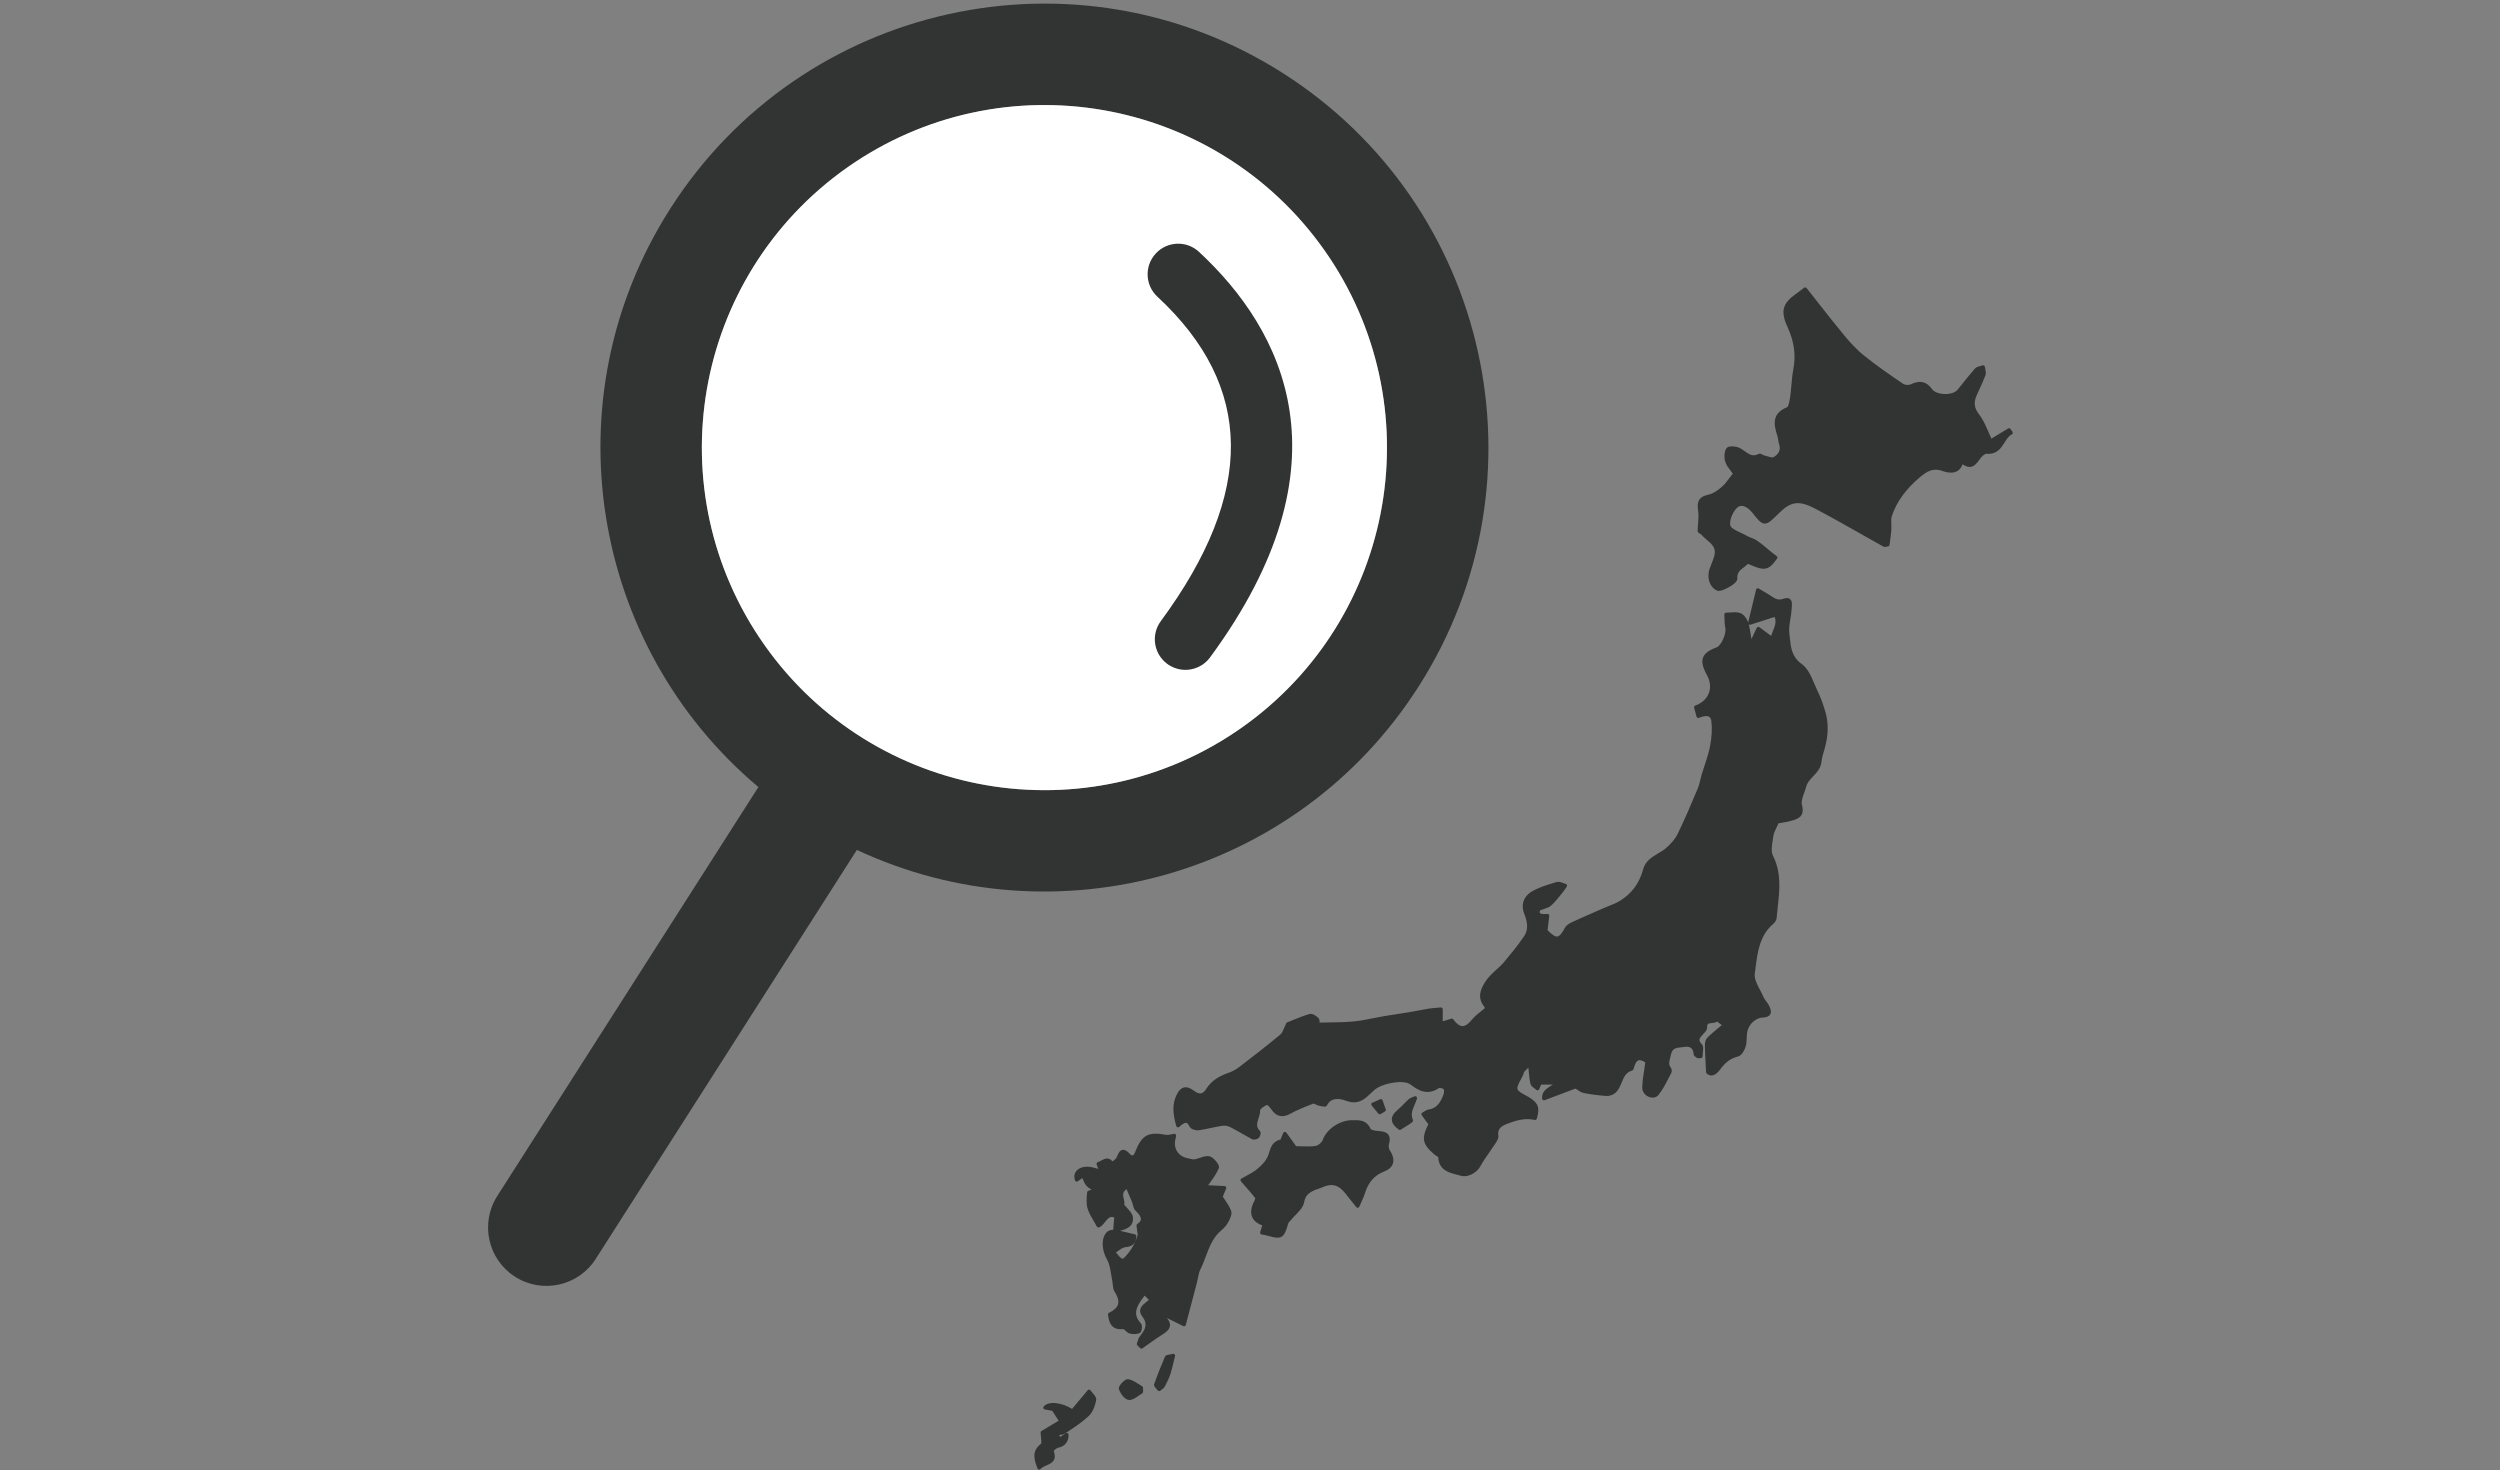
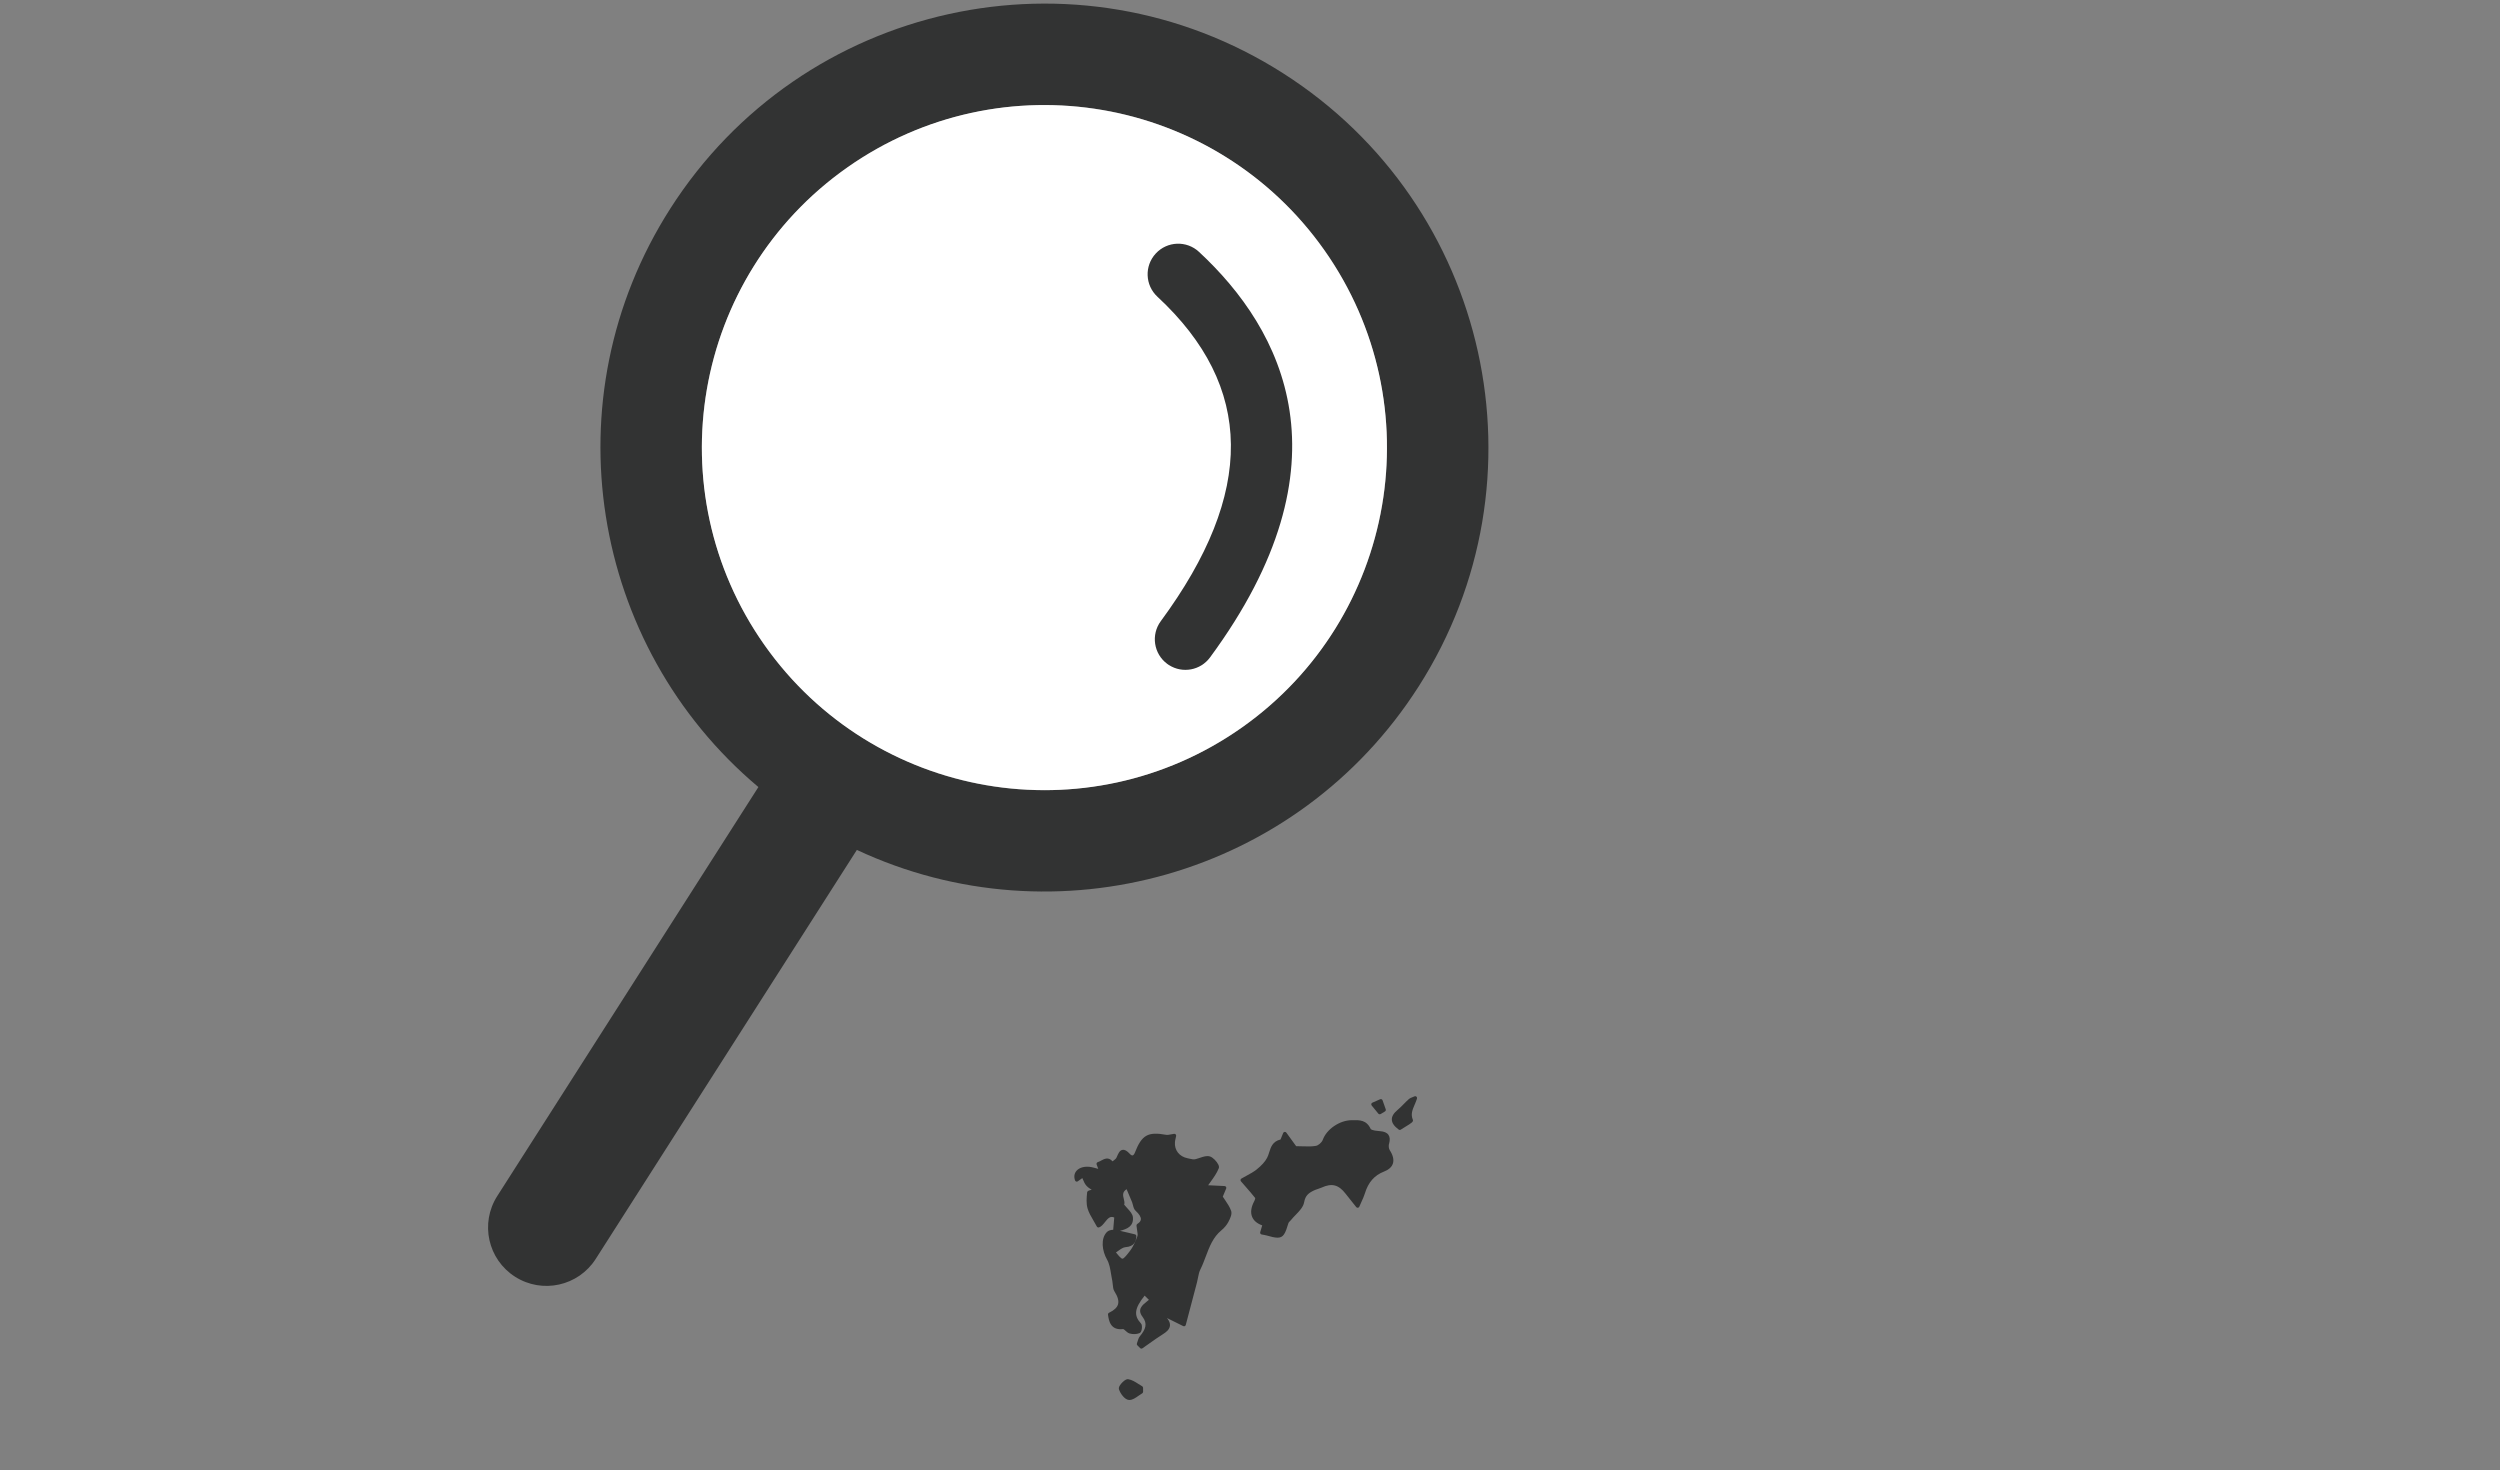
<svg xmlns="http://www.w3.org/2000/svg" id="_レイヤー_2" data-name="レイヤー 2" width="170.328" height="100.183" viewBox="0 0 170.328 100.183">
  <rect x="0" y="0" width="170.328" height="100.183" fill="#808080" stroke="none" />
  <defs>
    <style>
      .cls-1 {
        fill: none;
      }

      .cls-1, .cls-2, .cls-3 {
        stroke-width: 0px;
      }

      .cls-2 {
        fill: #fff;
      }

      .cls-3 {
        fill: #323333;
      }
    </style>
  </defs>
  <g id="_レイヤー_1-2" data-name="レイヤー 1">
    <g>
      <g>
        <g>
          <g>
            <path class="cls-3" d="m96.652,46.774c8.99-14.08,4.863-32.782-9.217-41.772C73.355-3.987,54.653.139,45.663,14.22c-8.263,12.942-5.437,29.783,6.007,39.403l-17.792,27.866c-1.183,1.853-.64,4.313,1.213,5.496h0c1.853,1.183,4.313.64,5.496-1.213l17.792-27.866c13.543,6.334,30.009,1.81,38.272-11.132Zm-38.053,3.392c-10.863-6.936-14.047-21.365-7.111-32.228,6.936-10.863,21.365-14.047,32.228-7.111,10.863,6.936,14.047,21.364,7.111,32.228-6.936,10.863-21.365,14.047-32.228,7.111Z" />
            <circle class="cls-2" cx="71.158" cy="30.497" r="23.337" transform="translate(-4.572 46.576) rotate(-35.187)" />
          </g>
          <path class="cls-3" d="m79.644,45.313c-.04-.025-.078-.052-.116-.08-.927-.682-1.125-1.987-.442-2.913,6.445-8.75,6.369-15.981-.231-22.106-.843-.782-.893-2.101-.11-2.944.782-.844,2.101-.894,2.944-.11,5.719,5.306,10.491,14.408.752,27.63-.654.888-1.88,1.107-2.796.522Z" />
        </g>
        <g>
-           <path class="cls-3" d="m123.834,47.082c-.074-.153-.142-.313-.214-.483-.221-.523-.451-1.063-.866-1.36-.679-.487-.743-1.12-.811-1.791-.01-.1-.02-.2-.033-.3-.038-.313.015-.636.071-.979.035-.215.072-.438.084-.659.002-.031.005-.066.008-.102.019-.208.043-.468-.124-.597-.102-.08-.244-.086-.432-.02-.356.126-.544.019-.846-.181-.171-.113-.343-.215-.544-.334-.094-.056-.194-.115-.301-.18-.034-.02-.075-.024-.111-.008-.036.015-.063.047-.072.085l-.537,2.232h0c-.078-.239-.285-.532-.53-.632-.187-.076-.394-.062-.633-.046-.108.007-.219.014-.338.014-.034,0-.067.014-.09.039s-.035.058-.033.092c.006.097.008.192.011.285.005.214.011.416.055.617.086.393-.28,1.214-.593,1.33-.535.199-.821.414-.926.699-.11.297-.029.656.27,1.199.224.406.268.838.126,1.217-.145.386-.474.688-.925.852-.06.022-.094.086-.077.148l.161.604c.009.034.033.063.064.079.032.016.069.017.102.004.31-.127.555-.153.69-.074.085.05.136.146.154.292.064.509.034,1.09-.089,1.727-.084.437-.229.874-.369,1.297-.069.208-.14.423-.204.637-.036.12-.064.243-.092.361-.047.2-.091.389-.166.566l-.074.175c-.41.972-.834,1.978-1.306,2.938-.157.32-.434.655-.802.969-.155.133-.334.239-.523.35-.428.253-.871.515-1.028,1.106-.245.92-.774,1.635-1.571,2.124-.233.143-.489.244-.76.352-.125.05-.255.101-.381.156-.165.073-.33.145-.494.217-.541.237-1.1.483-1.646.735-.237.11-.395.237-.47.377-.206.39-.365.573-.515.594-.151.021-.357-.113-.667-.432l.115-.969c.004-.038-.009-.075-.035-.102s-.065-.04-.102-.035c-.389.046-.482-.037-.501-.064-.031-.043-.011-.12.013-.179.091-.035.176-.063.258-.091.197-.065.366-.122.497-.237.226-.2.417-.438.602-.669.057-.071.115-.143.173-.213.075-.09.14-.187.203-.28.028-.041.056-.083.084-.123.023-.033.029-.075.015-.113-.014-.038-.046-.067-.085-.077-.052-.014-.109-.035-.169-.058-.152-.058-.309-.118-.457-.071-.08.025-.161.05-.242.075-.521.161-1.061.327-1.518.621-.494.318-.671.884-.449,1.443.192.483.342,1.045.004,1.546-.43.637-.928,1.24-1.36,1.756-.159.19-.339.354-.53.527-.282.257-.575.523-.794.88-.348.567-.488,1.065-.036,1.652.02.027.037.059.05.087-.09.076-.18.148-.267.217-.229.183-.445.356-.617.568-.247.304-.46.451-.657.445-.193-.004-.397-.155-.623-.461-.031-.042-.086-.06-.136-.044l-.578.18v-.821c0-.035-.015-.068-.04-.091-.026-.023-.06-.035-.095-.032-.086.008-.171.015-.257.021-.192.015-.391.031-.587.061-.226.036-.453.08-.672.123-.189.037-.384.075-.576.107-.288.048-.583.093-.868.137-.313.048-.636.097-.954.151-.24.041-.483.09-.717.137-.43.087-.875.176-1.313.217-.551.051-1.102.058-1.685.066-.206.003-.418.005-.632.01.011-.099.008-.217-.066-.3-.132-.15-.424-.343-.631-.281-.409.122-.806.283-1.157.426-.121.049-.237.097-.347.14-.028.011-.051.032-.065.059-.055.108-.099.214-.141.317-.078.19-.146.355-.255.446-.899.753-1.843,1.479-2.757,2.181-.253.194-.483.327-.703.404-.594.209-1.199.491-1.599,1.129-.112.178-.225.276-.347.3-.126.024-.274-.027-.453-.157-.222-.161-.462-.302-.714-.243-.186.044-.339.187-.47.439-.359.691-.287,1.351-.054,2.191.012.041.044.074.085.086.042.012.086.001.117-.028.141-.13.343-.301.476-.275.077.014.153.099.227.252.089.183.429.277.615.251.288-.04.576-.101.854-.16.253-.053.515-.109.772-.147.164-.025.368.009.518.085.271.137.54.291.801.441.225.129.457.262.691.385.133.07.357.013.461-.082.079-.072.129-.23.131-.334,0-.065-.017-.115-.052-.149-.276-.268-.194-.528-.09-.858.056-.177.114-.361.107-.55.003-.064.217-.251.473-.363.068.04.222.2.321.347.3.446.733.544,1.22.278.518-.284,1.087-.508,1.621-.713.027-.002.103.036.15.059.064.032.13.065.2.081.349.083.508.106.569-.015.177-.352.46-.481.918-.42.116.016.233.055.355.096.136.046.276.093.424.11.579.065.948-.286,1.273-.596.148-.14.287-.273.442-.371.533-.338,1.821-.589,2.283-.239.525.397,1.15.776,1.927.24.048-.027.263.01.327.078.034.036.044.22-.006.353-.211.561-.467.952-1.029,1.033-.118.017-.22.084-.309.143-.037.024-.072.047-.106.066-.031.017-.054.047-.062.082-.008.035,0,.071.021.1l.448.61c-.491.983-.406,1.362.429,2.074.043.037.095.067.146.096.031.018.075.043.096.06.049.887.697,1.056,1.27,1.205.086.022.171.045.255.069.081.024.164.035.247.035.445,0,.902-.314,1.102-.678.18-.328.401-.644.614-.95.124-.178.253-.363.374-.549l.034-.051c.107-.163.229-.347.202-.528-.069-.459.171-.646.607-.814.678-.261,1.255-.405,1.867-.263.063.015.128-.022.146-.085.219-.738.107-1.062-.499-1.444-.086-.054-.185-.108-.281-.159-.234-.126-.499-.268-.534-.413-.039-.165.09-.405.216-.636.061-.113.125-.23.172-.345.014-.033.023-.065.032-.097.011-.04.023-.081.039-.098.08-.091.169-.176.282-.283.007.073.014.144.02.212.031.325.057.606.12.877.032.14.156.232.276.32.046.034.089.066.123.098.03.028.071.039.111.03.04-.009.072-.036.088-.074l.126-.309h.805c-.572.332-.762.54-.731.955.003.039.024.074.057.095.033.021.074.025.11.011l2.102-.793c.044.027.087.057.129.085.135.092.275.186.435.218.481.096,1.001.164,1.546.203.198.014.443-.069.597-.201.225-.193.337-.462.445-.723.153-.368.285-.686.696-.803.094-.027.118-.125.137-.203.003-.014.007-.027.01-.038.08-.266.18-.421.298-.462.108-.037.265.012.466.145-.021.155-.046.311-.069.462-.063.407-.129.827-.139,1.244-.008.324.234.559.476.648.247.09.489.036.632-.142.27-.336.472-.727.667-1.105.066-.128.132-.255.2-.38.056-.103.043-.282-.029-.375-.162-.211-.114-.394-.048-.646.018-.07.037-.142.052-.218.09-.461.365-.487.713-.52.076-.007.154-.015.23-.027.128-.021.308-.026.436.078.103.083.161.224.171.418.005.097.087.155.153.201.019.013.038.026.053.04.023.02.052.032.082.032h.199s0,0,0,0c.033,0,.064-.013.087-.036.023-.023.036-.055.036-.087,0-.073.01-.162.02-.248.026-.225.053-.458-.077-.59-.245-.25-.182-.369.045-.623.022-.024.046-.05.071-.076.122-.127.259-.27.251-.432-.013-.268.091-.279.319-.301.116-.011.254-.025.36-.1l.322.236c-.079.067-.156.13-.23.192-.271.225-.505.42-.727.634-.119.115-.201.322-.198.503.006.419.027.83.052,1.306.009.182.019.373.029.574.001.03.014.058.035.08.101.105.224.155.354.146.193-.014.393-.158.58-.418.348-.484.721-.754,1.21-.875.258-.064.444-.444.513-.659.064-.2.071-.413.078-.619.003-.09.006-.183.014-.272.052-.571.538-1.075,1.062-1.1.275-.013.447-.086.526-.223.104-.18.015-.408-.087-.607-.052-.103-.121-.194-.187-.282-.072-.096-.14-.187-.182-.284-.067-.157-.152-.318-.234-.475-.201-.383-.408-.78-.363-1.111.018-.131.035-.263.051-.395.139-1.098.283-2.233,1.223-3.022.118-.099.208-.266.219-.407.02-.25.048-.506.075-.753.125-1.139.254-2.316-.33-3.476-.141-.279-.069-.717-.006-1.103.013-.081.026-.16.037-.236.027-.187.115-.372.216-.585.042-.088.085-.179.128-.277.055-.01.114-.02.175-.03.219-.036.467-.077.712-.146.396-.11.937-.261.715-1.079-.063-.232.048-.541.156-.839.049-.135.099-.274.134-.409.072-.274.266-.48.472-.699.261-.277.53-.563.571-1.008.021-.224.086-.443.155-.676.023-.077.046-.154.067-.23.248-.906.262-1.714.043-2.469-.161-.555-.335-1.021-.531-1.425Zm-3.055-4.052c-.038.095-.077.192-.113.293l-.792-.59c-.03-.022-.068-.03-.103-.021-.036.009-.066.033-.082.067l-.354.746-.013-.002c-.014-.088-.027-.176-.04-.264-.035-.238-.071-.483-.136-.72.032.026.075.035.115.022l1.643-.527c.143.328.018.64-.126.997Z" />
-           <path class="cls-3" d="m137.108,29.413l-.129-.184c-.037-.053-.109-.068-.165-.035l-1.137.688c-.078-.168-.149-.331-.218-.49-.183-.422-.355-.821-.614-1.15-.341-.434-.39-.812-.172-1.304.057-.128.116-.256.174-.384.147-.321.299-.652.424-.99.049-.133.019-.275-.01-.412-.011-.054-.022-.106-.027-.154-.004-.038-.025-.072-.058-.092-.032-.02-.072-.024-.108-.011-.043.016-.093.029-.146.042-.134.034-.273.07-.365.174-.27.305-.529.627-.779.939-.136.17-.272.34-.411.508-.156.189-.507.303-.895.287-.386-.015-.713-.147-.852-.345-.361-.513-.819-.613-1.441-.314-.132.064-.394.048-.51-.031-.874-.593-1.799-1.229-2.655-1.915-.568-.455-1.057-1.019-1.376-1.403-.61-.736-1.187-1.472-1.799-2.252-.249-.318-.5-.638-.754-.958-.02-.026-.05-.042-.083-.046-.032-.004-.065.006-.091.027-.15.121-.294.226-.432.327-.29.211-.541.394-.726.638-.429.566-.218,1.156.056,1.761.432.951.554,1.875.373,2.824-.07.365-.102.741-.134,1.104-.024.276-.049.562-.09.839-.083.557-.178.636-.206.647-1.056.422-.905,1.192-.66,1.944.029.089.044.185.061.286.017.106.035.215.069.322.14.433-.134.701-.389.849-.077.045-.273-.015-.43-.063-.08-.024-.162-.05-.239-.066-.022-.005-.061-.027-.092-.045-.075-.043-.168-.096-.258-.047-.387.207-.631.034-.94-.185-.107-.076-.217-.154-.337-.216-.223-.115-.772-.19-.909.011-.17.248-.168.665-.081.931.076.23.229.43.378.624.044.058.089.116.133.176-.075.095-.144.187-.212.278-.176.236-.343.458-.54.629-.345.301-.66.481-.935.537-.746.152-.746.605-.672,1.137.037.266.015.539-.008.827-.013.163-.027.332-.029.499-.001.101.088.147.153.181.022.012.06.031.07.041.113.135.252.253.386.367.355.302.662.563.532,1.09-.047.191-.121.374-.199.568-.042.104-.085.211-.123.319-.22.617.009,1.289.509,1.499.03.012.065.018.105.018.265,0,.725-.25.947-.409.229-.165.335-.308.325-.439-.03-.399.192-.568.448-.764.094-.072.19-.145.274-.232,1.116.494,1.379.497,1.985-.357.038-.054.027-.129-.026-.169-.038-.029-.077-.059-.116-.088-.085-.064-.17-.128-.254-.196-.099-.08-.197-.162-.295-.245-.209-.176-.425-.358-.656-.515-.133-.091-.282-.151-.426-.209-.112-.045-.217-.088-.314-.143-.119-.068-.257-.133-.39-.195-.31-.145-.66-.31-.707-.494-.083-.326.156-.943.474-1.221.1-.087.208-.124.332-.113.22.02.482.197.702.474.377.475.566.713.816.728.255.015.467-.195.937-.656.026-.026.053-.051.079-.077l.055-.053c.75-.731,1.33-.787,2.387-.229,1.066.562,2.133,1.166,3.165,1.75.487.276.99.561,1.488.838.056.031.112.021.176.008.031-.006.073-.014.129-.022.055-.008.099-.051.106-.107.011-.092.024-.186.038-.282.031-.229.064-.465.082-.705.01-.133.005-.267,0-.398-.008-.216-.016-.419.043-.594.322-.96.947-1.822,1.911-2.635.407-.344.86-.659,1.512-.427.429.153.775.158,1.027.016.166-.094.287-.25.361-.463.227.147.401.199.564.172.246-.04.431-.264.594-.499.15-.217.366-.4.467-.391.717.06.992-.377,1.235-.764.144-.229.28-.446.497-.557.032-.016.055-.045.064-.08s.002-.071-.019-.101Z" />
          <path class="cls-3" d="m83.467,81.764c-.052-.077-.106-.156-.157-.236l.231-.551c.015-.037.012-.079-.009-.113-.021-.034-.058-.055-.098-.057l-1.121-.055c.049-.07.098-.138.146-.204.228-.317.444-.616.578-.953.027-.067.016-.149-.032-.249-.101-.21-.361-.491-.574-.556-.214-.066-.452.016-.683.095-.094.032-.182.062-.267.083-.004,0-.008.002-.011.003-.124.042-.277.007-.438-.031-.043-.01-.087-.02-.131-.029-.556-.113-.898-.555-.851-1.1.007-.081.025-.163.047-.258.011-.05.023-.102.034-.158.008-.039-.004-.079-.031-.108-.027-.029-.066-.043-.106-.038-.082.011-.159.025-.226.039-.122.024-.228.045-.314.029-1.246-.227-1.664.009-2.129,1.202-.046.117-.104.19-.159.201-.051.01-.122-.029-.193-.107-.196-.212-.349-.296-.496-.271-.194.033-.285.242-.381.463l-.028.064c-.034.078-.127.147-.224.22-.015.011-.031.023-.046.035-.28-.323-.563-.168-.776-.053-.079.043-.154.083-.226.104-.033.009-.061.032-.076.063-.016.031-.018.066-.006.099l.111.301c-.007-.002-.013-.004-.02-.006-.153-.044-.286-.082-.421-.11-.435-.089-.834.006-1.043.249-.152.178-.186.41-.095.655.013.036.043.064.079.075.037.011.077.005.108-.018l.307-.219c.012.028.023.055.035.082.069.164.134.319.248.443.103.112.228.195.355.272-.189.039-.302.075-.313.191-.034.349-.072.744.037,1.099.085.279.237.538.398.812.075.127.152.259.229.402.028.053.091.077.148.059.157-.053.274-.199.397-.353.218-.273.371-.441.64-.32l-.071.835c-.155.003-.326.05-.425.149-.444.448-.334,1.287.006,1.884.162.286.218.635.277,1.004.024.153.049.31.083.462.015.071.022.148.029.23.014.163.028.331.116.47.23.361.309.649.243.879-.063.22-.264.408-.614.576-.048.023-.076.075-.069.128.052.383.148,1.095,1.039.982.029.003.104.071.149.112.081.074.173.157.282.189.226.066.487.057.68-.025.068-.029.115-.105.143-.233.011-.05.06-.308-.049-.424-.502-.543-.443-1.031.252-1.897l.29.287c-.043.036-.087.072-.131.106-.32.257-.684.548-.307,1.045.368.486.213.858-.178,1.335-.082.1-.118.223-.154.341-.015.049-.028.095-.045.138-.017.045-.007.096.027.131l.19.192c.024.024.056.037.088.037.024,0,.049-.007.07-.022.142-.099.284-.199.425-.3.319-.227.649-.461.984-.671.201-.126.436-.304.466-.564.019-.166-.047-.338-.201-.525h.002s1.102.546,1.102.546c.033.016.072.017.106.002.034-.015.059-.045.068-.081l.218-.827c.186-.703.367-1.389.547-2.075.027-.103.047-.209.067-.311.039-.202.076-.393.158-.557.144-.287.259-.592.37-.887.256-.679.498-1.321,1.07-1.793.197-.163.364-.362.47-.562.143-.269.265-.548.19-.762-.092-.262-.253-.5-.408-.729Zm-5.979,1.622c-.04.024-.062.07-.058.116.012.129.03.241.046.34.027.164.048.294.017.381-.103.283-.268.697-.525,1.026-.203.26-.394.506-.494.507h0c-.088,0-.238-.173-.442-.426.051-.034.1-.069.149-.104.176-.126.343-.245.5-.256.607-.042.715-.399.74-.743.004-.06-.036-.115-.095-.129-.128-.03-.255-.061-.381-.092-.217-.053-.426-.104-.636-.149.491-.125.927-.31.879-.912-.018-.227-.188-.413-.385-.629-.071-.078-.144-.158-.212-.243.044-.114.01-.248-.023-.379-.061-.242-.12-.471.187-.675.026.06.051.12.077.18.104.243.203.473.299.708.023.055.039.12.056.189.036.146.074.298.185.398.248.224.372.427.357.587-.01.111-.091.213-.239.304Z" />
          <path class="cls-3" d="m94.641,77.923c.072-.264.056-.463-.047-.608-.105-.148-.296-.229-.582-.248-.566-.038-.621-.143-.622-.144-.289-.624-.755-.614-1.248-.603h-.071c-.815.017-1.689.617-1.949,1.339-.062.173-.297.38-.465.41-.285.051-.582.042-.927.031-.135-.004-.274-.009-.422-.01l-.669-.923c-.026-.035-.068-.054-.111-.051-.043.004-.081.031-.1.07-.046.096-.08.188-.11.268-.025.066-.057.154-.079.184-.533.125-.658.523-.768.874-.042.135-.082.262-.143.375-.138.26-.379.527-.714.794-.204.163-.44.29-.689.425-.113.061-.229.124-.346.192-.032.018-.054.05-.06.086s.004.073.028.101c.102.118.199.228.291.334.256.292.477.545.683.807.002.034-.02.125-.061.2-.225.418-.275.783-.149,1.085.109.259.339.453.685.576l-.136.464c-.01.033-.005.069.013.099.018.03.048.05.082.057.059.011.107.02.148.027.07.012.116.02.159.033.345.099.592.159.78.159.397,0,.526-.268.744-1.001.011-.037.057-.083.101-.127.03-.03.061-.061.089-.096.088-.11.196-.222.301-.33.255-.263.518-.535.576-.861.081-.449.291-.624.675-.806.08-.038.166-.066.256-.096.087-.029.177-.059.264-.098.697-.316,1.156-.196,1.636.427.141.183.286.364.453.572.082.103.17.212.266.333.027.034.07.051.113.045.043-.006.08-.034.097-.074.053-.124.103-.234.149-.337.093-.205.173-.382.23-.568.232-.759.647-1.232,1.307-1.489.323-.126.525-.309.601-.544.083-.258.01-.567-.218-.919-.064-.098-.084-.294-.045-.436Z" />
-           <path class="cls-3" d="m74.299,94.73c-.022-.032-.057-.052-.096-.054-.039-.002-.076.014-.101.044l-1.062,1.272c-.638-.414-1.601-.578-1.933-.162-.027.034-.034.08-.019.12s.051.07.094.078l.509.091.436.676-1.169.699c-.037.022-.06.062-.06.106,0,.091.012.196.025.306.015.125.049.419-.001.459-.629.5-.487,1.035-.236,1.684.016.041.052.07.095.077.007.001.014.002.02.002.036,0,.071-.016.094-.044.096-.113.253-.181.405-.246.324-.139.726-.311.493-.986.051-.067.211-.202.298-.217.453-.079.726-.419.712-.887-.001-.045-.027-.085-.067-.106-.04-.021-.088-.018-.125.007l-.375.252-.081-.133s.005,0,.008,0c.146-.013.283-.024.396-.1.078-.052.156-.104.234-.156.472-.314.96-.638,1.378-1.032.345-.325.473-.863.512-1.079.033-.181-.121-.357-.257-.513-.049-.056-.096-.11-.126-.155Z" />
          <path class="cls-3" d="m96.541,74.845c.014-.046,0-.097-.036-.129-.037-.032-.089-.04-.133-.019-.036.017-.074.031-.112.045-.098.037-.2.076-.284.15-.123.109-.24.227-.352.342-.129.132-.263.268-.404.385-.272.227-.4.443-.393.663.007.229.161.451.47.678.022.016.047.024.073.024.024,0,.048-.007.069-.021.077-.052.181-.115.291-.182.437-.266.584-.355.527-.496-.153-.375-.026-.672.122-1.016.057-.134.117-.272.164-.423Z" />
-           <path class="cls-3" d="m79.906,92.241c-.102.025-.187.04-.255.052-.146.026-.242.043-.282.137-.313.738-.539,1.313-.733,1.864-.042.118.054.223.155.334.031.034.064.07.085.099.02.028.051.046.086.05.005,0,.009,0,.014,0,.03,0,.058-.011.081-.03.027-.024.058-.046.089-.068.08-.058.17-.124.221-.221.18-.34.298-.608.383-.87.08-.244.138-.49.205-.776.031-.132.064-.271.101-.422.01-.042-.002-.086-.032-.117-.03-.031-.075-.043-.117-.033Z" />
          <path class="cls-3" d="m77.818,94.447c-.084-.047-.17-.102-.253-.155-.218-.14-.443-.285-.696-.324-.18-.029-.404.213-.469.288-.14.162-.196.292-.167.389.089.292.39.714.679.736.012,0,.024.001.036.001.217,0,.424-.147.625-.289.085-.06.166-.117.245-.162.039-.022.062-.063.062-.107v-.269c0-.045-.024-.086-.063-.108Z" />
          <path class="cls-3" d="m94.003,75.918c.022,0,.044-.006.064-.018l.292-.176c.05-.03.072-.091.053-.146l-.216-.613c-.011-.032-.036-.059-.067-.072s-.067-.013-.099,0l-.53.234c-.035.015-.061.047-.07.084-.009.037,0,.077.024.107l.453.555c.024.03.06.045.096.045Z" />
        </g>
      </g>
-       <rect class="cls-1" width="170.328" height="100.183" />
    </g>
  </g>
</svg>